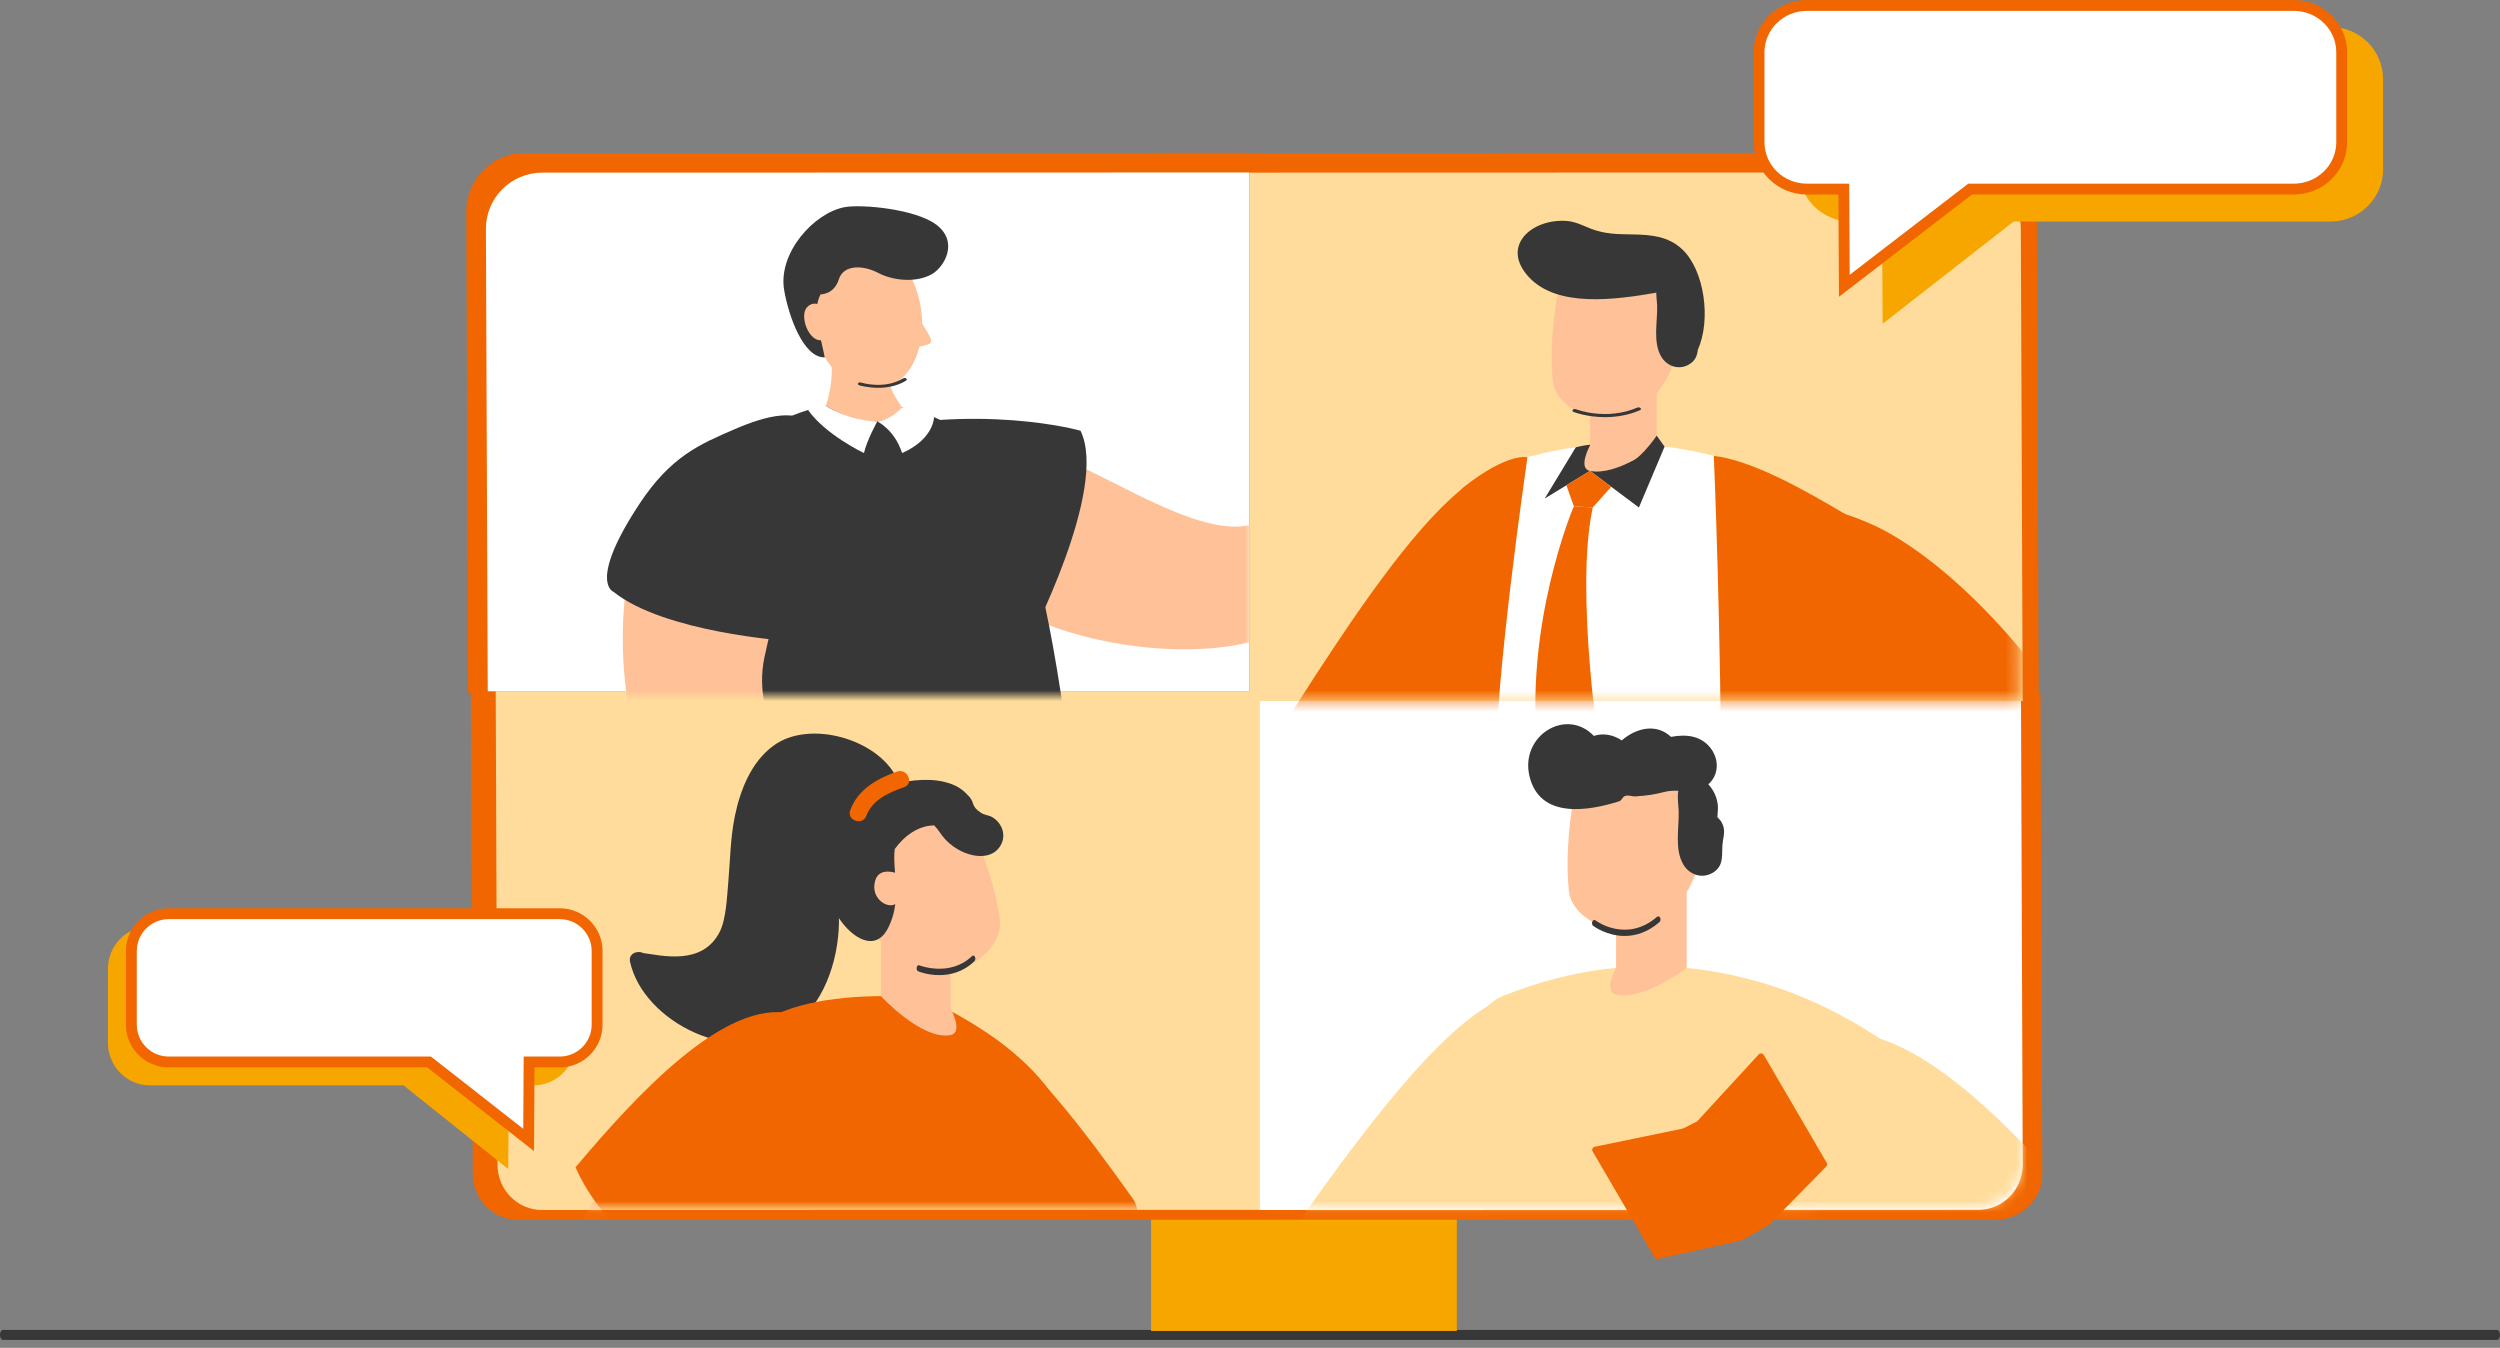
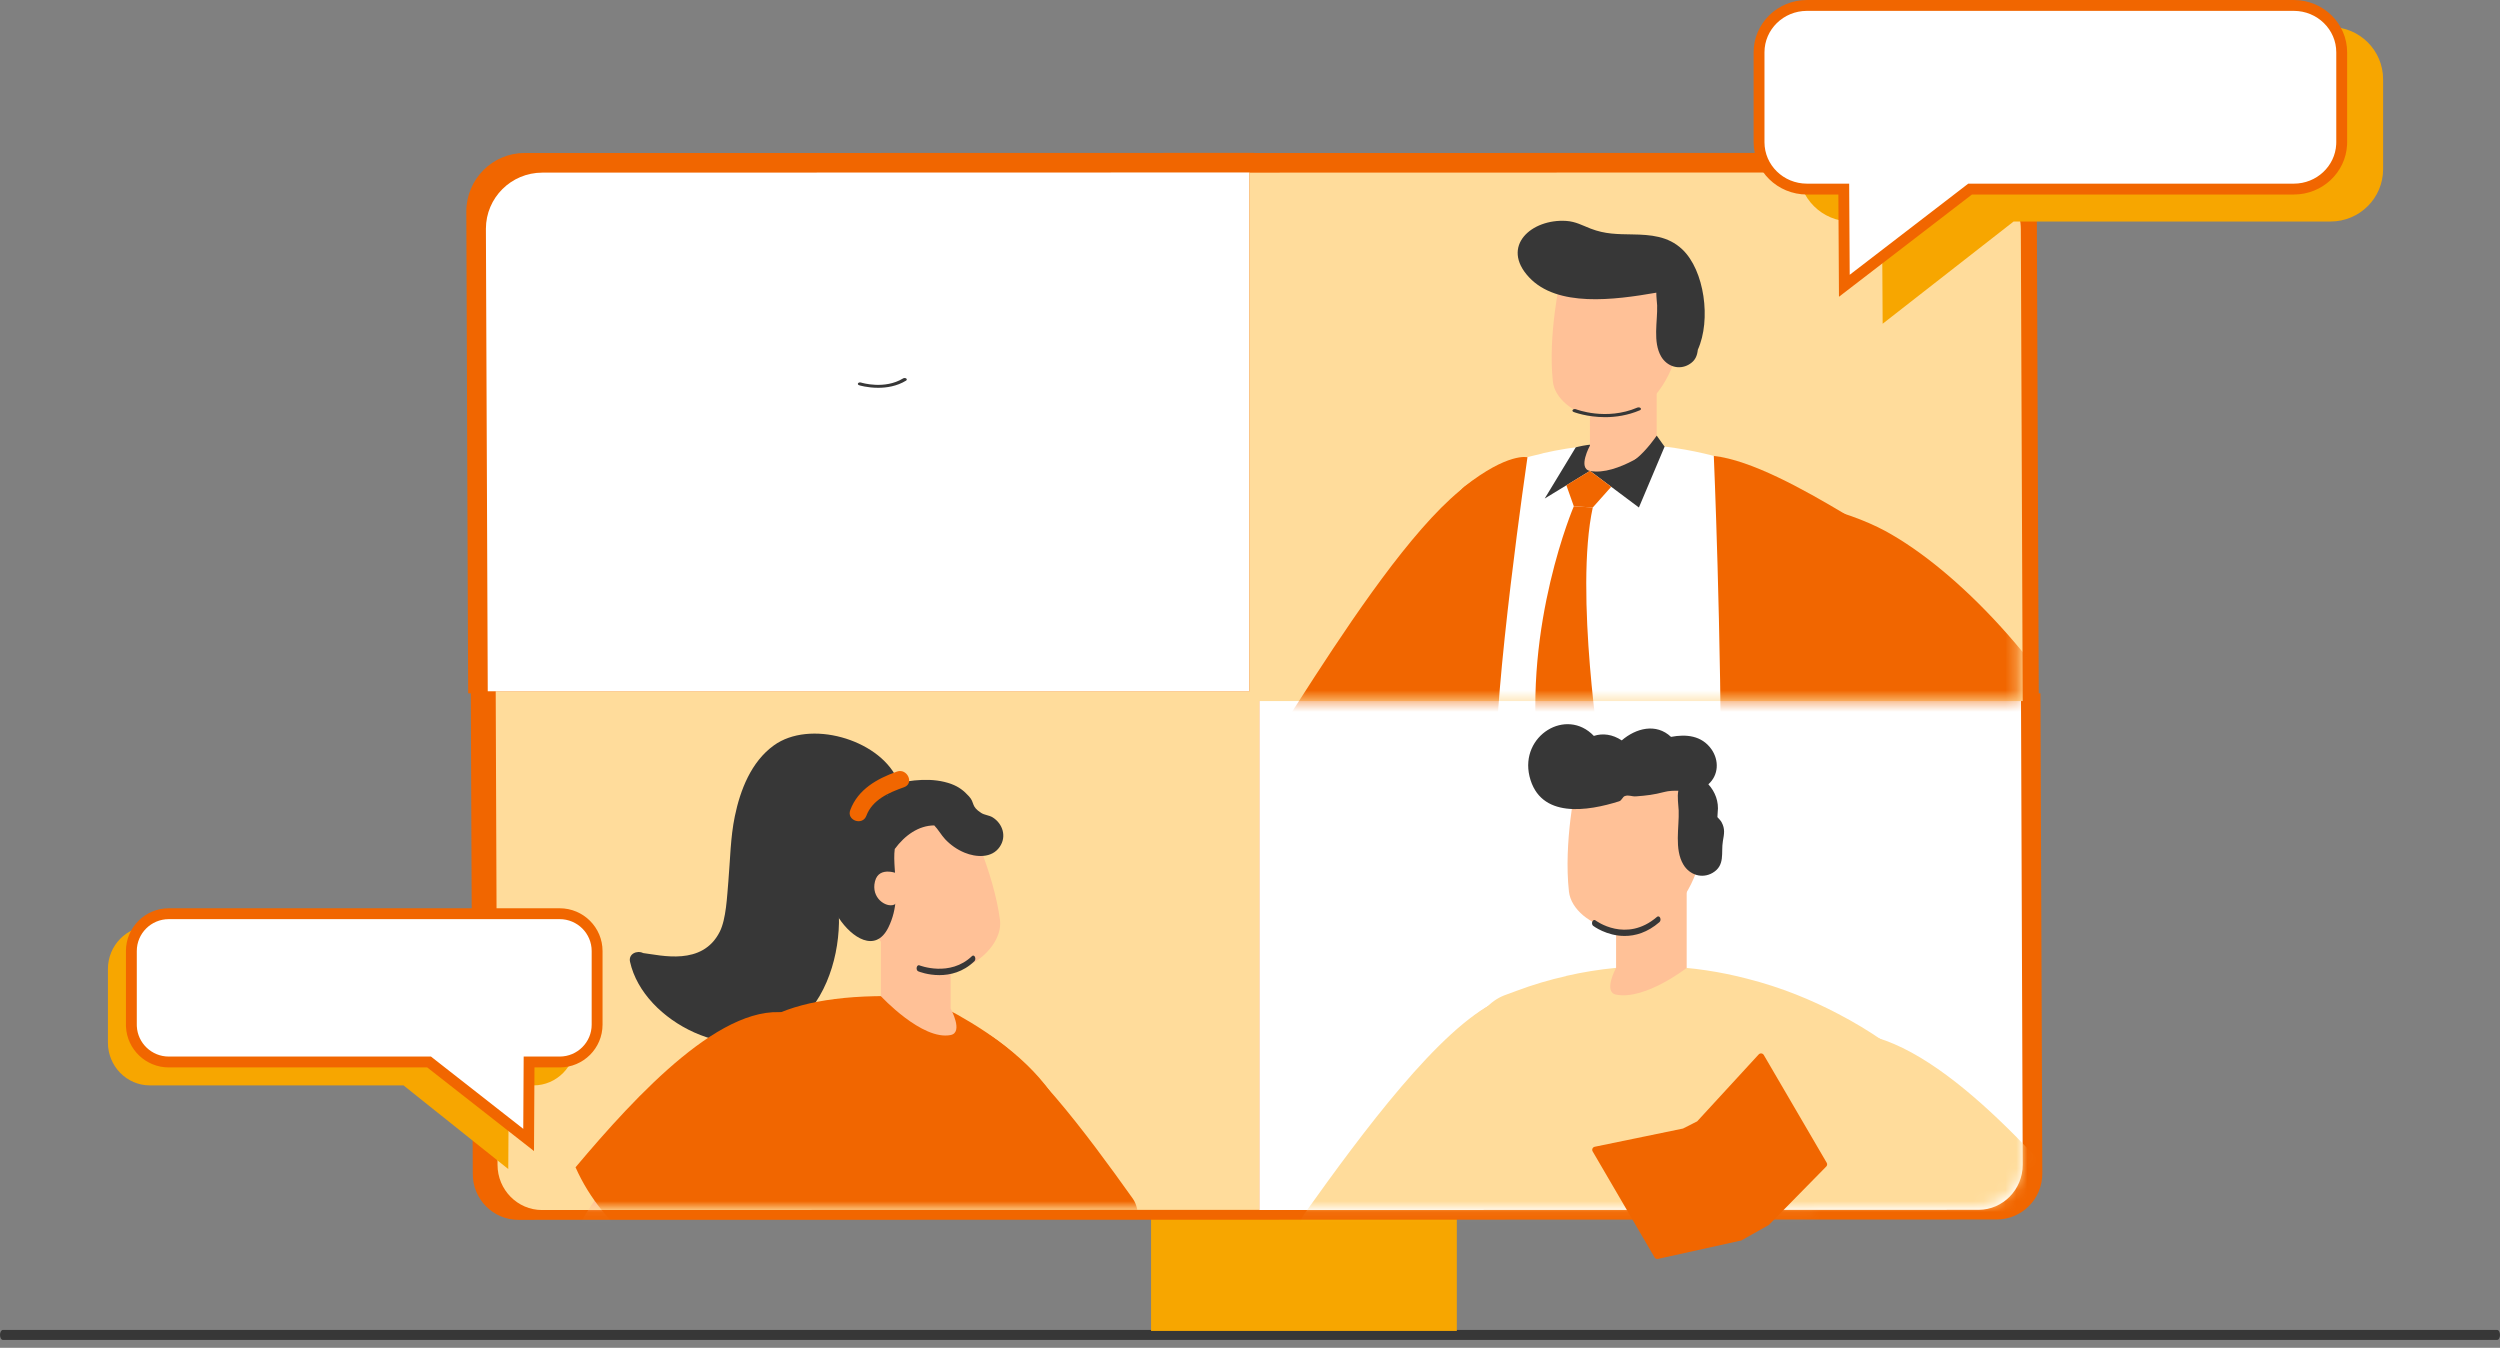
<svg xmlns="http://www.w3.org/2000/svg" width="230" height="124" viewBox="0 0 230 124" fill="none">
  <rect x="0" y="0" width="230" height="124" fill="#808080" stroke="none" />
  <g clip-path="url(#clip0_7739_72562)">
    <path d="M229.738 123.273H0.262C0.117 123.273 0 123.068 0 122.814C0 122.561 0.117 122.355 0.262 122.355H229.738C229.807 122.355 229.874 122.404 229.923 122.49C229.972 122.576 230 122.693 230 122.814C230 122.936 229.972 123.053 229.923 123.139C229.874 123.225 229.807 123.273 229.738 123.273Z" fill="#373737" />
  </g>
  <path d="M134.028 122.446H105.898V90.18H134.028V122.446Z" fill="#F7A600" />
  <path d="M114.685 42.965C98.737 44.468 72.393 59.739 62.84 75.72C56.977 85.536 57.799 92.078 59.308 95.663C60.219 97.824 62.194 99.274 64.453 99.5C73.36 100.38 86.217 96.572 99.502 79.726C114.354 60.889 130.633 41.462 114.685 42.965Z" fill="#FFDC9B" />
  <path d="M187.565 63.787L187.388 19.43C187.379 16.471 184.98 14.065 182.014 14.065L115.36 14.077V14.065H115.269L63.452 14.077H48.258C45.301 14.077 42.902 16.49 42.902 19.461L43.048 58.466L43.071 63.787H43.314L43.495 108.006C43.495 110.343 45.374 112.225 47.691 112.225H47.846L115.513 112.213L183.692 112.193C186.011 112.193 187.897 110.302 187.892 107.974L187.721 63.787H187.565Z" fill="#F16600" />
  <path d="M186.091 107.148C186.1 109.436 184.266 111.304 182.018 111.304L115.848 111.323V63.594H185.929L186.091 107.148Z" fill="white" />
  <mask id="mask0_7739_72562" style="mask-type:luminance" maskUnits="userSpaceOnUse" x="115" y="63" width="72" height="49">
    <mask id="mask1_7739_72562" style="mask-type:luminance" maskUnits="userSpaceOnUse" x="115" y="63" width="72" height="49">
      <g clip-path="url(#clip1_7739_72562)">
        <path d="M186.029 106.954C186.029 109.227 184.162 111.014 181.888 111.014L115.465 111.095V63.998H185.867L186.029 106.954Z" fill="white" />
      </g>
    </mask>
    <g mask="url(#mask1_7739_72562)">
      <path d="M-1003 -292.965H1238.17V282.756H-1003V-292.965Z" fill="white" />
    </g>
  </mask>
  <g mask="url(#mask0_7739_72562)">
    <path d="M137.732 92.122C132.404 94.593 125.768 105.549 120.921 113.923C120.782 114.161 120.652 114.402 120.506 114.624C120.204 115.154 119.923 115.661 119.627 116.14C118.881 117.447 118.184 118.675 117.54 119.727C116.17 122.056 112.684 127.394 112.684 127.394C112.684 127.394 102.597 136.342 106.838 141.525C107.859 142.788 112.871 145.059 114.245 144.849C123.447 143.511 128.417 135.581 132.039 131.832C132.664 131.195 133.226 130.541 133.711 129.872C136.188 126.585 137.235 123.093 137.666 120.175C138.098 117.209 137.895 115.134 137.895 115.134C137.895 115.134 143.027 89.683 137.732 92.122Z" fill="#FFC197" />
    <path d="M137.733 92.122C132.493 94.552 125.356 104.157 120.002 111.674C116.488 116.61 128.734 136.247 132.315 132.215C135.824 128.266 137.172 123.622 137.667 120.175C138.099 117.209 137.896 115.134 137.896 115.134C137.896 115.134 143.027 89.683 137.733 92.122Z" fill="#FFDC9B" />
    <path d="M175.222 97.185C174.613 96.706 173.915 96.212 173.135 95.685C171.968 94.889 170.619 94.057 169.084 93.262C166.686 92.002 163.885 90.838 160.742 90.042C155.911 88.779 150.281 88.367 144.092 89.784L144.077 89.801C142.576 90.134 141.047 90.584 139.481 91.171C139.116 91.301 138.751 91.444 138.361 91.586C133.13 93.693 133.885 105.077 134.729 114.631C135.113 119.065 135.509 123.097 135.347 125.618C135.291 126.462 135.192 127.309 135.03 128.137C133.853 135.169 129.961 141.754 129.086 146.873C129.321 147.625 132.016 148.98 135.972 150.401C140.391 151.962 146.383 153.589 152.403 154.511C160.533 155.774 168.716 155.742 173.087 154.912C174.873 154.578 176.018 154.1 176.294 153.526C177.141 151.707 178.203 140.783 178.553 129.016C178.619 126.735 178.667 124.423 178.667 122.158C178.73 110.323 177.902 99.24 175.222 97.185Z" fill="#FFDC9B" />
    <path d="M148.679 89.046C148.679 89.046 147.468 91.264 148.679 91.505C151.334 92.038 155.175 89.049 155.175 89.049V81.24L148.679 83.93V89.046Z" fill="#FFC197" />
    <path d="M144.984 72.216C144.984 72.216 143.839 77.5 144.343 82.03C144.708 85.246 151.432 87.936 154.981 82.398C158.537 76.86 155.581 70.471 155.581 70.471L144.984 72.216Z" fill="#FFC197" />
    <path d="M157.996 75.168C158.019 75.133 158.003 74.946 158.028 74.724C158.149 73.773 157.8 72.846 157.169 72.155C158.117 71.314 158.174 69.957 157.451 68.929C156.55 67.654 155.104 67.53 153.733 67.793C152.366 66.506 150.508 66.987 149.2 68.117C148.357 67.558 147.453 67.435 146.634 67.704C144.1 65.05 139.827 67.676 140.712 71.412C141.664 75.368 146.105 74.623 148.966 73.718C149.207 73.643 149.28 73.3 149.493 73.234C149.867 73.109 150.092 73.294 150.523 73.265C151.507 73.192 152.163 73.112 153.115 72.862C153.53 72.751 153.968 72.741 154.406 72.745C154.292 73.329 154.415 74.049 154.438 74.559C154.495 76.116 154.025 78.121 154.869 79.539C155.43 80.484 156.582 80.875 157.565 80.3C158.742 79.605 158.32 78.454 158.507 77.369C158.621 76.723 158.72 76.262 158.387 75.647C158.289 75.466 158.127 75.324 157.996 75.168Z" fill="#373737" />
    <path d="M173.532 97.04C170.436 94.522 165.704 95.714 164.33 99.463C163.338 102.16 162.754 105.604 163.468 109.683C164.207 113.943 166.548 117.737 169.805 120.575C171.144 121.743 172.685 123.129 174.157 124.532C177.447 127.687 180.168 135.744 179.524 136.813C176.009 142.691 158.678 139.233 158.678 139.233L156.98 144.229C156.98 144.229 187.118 159.603 193.899 150.094C200.696 140.553 197.814 125.743 189.313 114.625C189.075 114.324 179.482 101.887 173.532 97.04Z" fill="#FFC197" />
    <path d="M168.233 95.225C163.532 96.313 162.361 105.428 162.955 109.203C164.261 117.504 172.781 125.852 174.139 127.147C182.592 124.869 189.587 119.845 192.768 112.66C185.824 104.41 175.763 93.48 168.233 95.225Z" fill="#FFDC9B" />
  </g>
  <path d="M45.773 107.165C45.773 109.461 47.61 111.323 49.869 111.323L115.849 111.307V63.594H45.605L45.773 107.165Z" fill="#FFDC9B" />
  <mask id="mask2_7739_72562" style="mask-type:luminance" maskUnits="userSpaceOnUse" x="44" y="63" width="72" height="49">
    <mask id="mask3_7739_72562" style="mask-type:luminance" maskUnits="userSpaceOnUse" x="44" y="63" width="72" height="49">
      <g clip-path="url(#clip2_7739_72562)">
        <path d="M115.304 63.998V111.095H49.287C47.013 111.095 45.227 109.227 45.227 106.954L45.065 63.998H115.304Z" fill="white" />
      </g>
    </mask>
    <g mask="url(#mask3_7739_72562)">
      <path d="M-1003.01 -292.965H1238.16V282.756H-1003.01V-292.965Z" fill="white" />
    </g>
  </mask>
  <g mask="url(#mask2_7739_72562)">
    <path d="M71.19 68.58C69.103 70.087 68.103 72.684 67.603 75.101C67.197 77.065 67.181 79.082 67.01 81.071C66.885 82.476 66.812 84.547 66.213 85.73C64.611 88.893 60.827 87.885 59.171 87.682C58.61 87.399 57.798 87.754 57.963 88.484C59.203 94.08 67.624 98.162 72.611 94.714C75.732 92.563 77.112 88.534 77.185 84.903C77.232 82.914 76.713 80.849 77.102 78.879C77.876 75.057 80.205 74.984 82.212 72.63L82.317 72.44C82.552 72.234 82.666 71.914 82.488 71.552C80.734 67.984 74.489 66.192 71.19 68.58Z" fill="#373737" />
    <path d="M110.021 122.741C110.021 122.741 107.249 118.507 106.161 116.657C105.66 115.823 105.098 114.85 104.505 113.812C104.277 113.432 104.052 113.028 103.807 112.61C103.693 112.432 103.595 112.242 103.481 112.051C99.633 105.41 94.361 96.712 90.14 94.752C85.93 92.814 90.01 113.016 90.01 113.016C90.01 113.016 89.848 114.659 90.187 117.013C90.529 119.328 91.364 122.1 93.331 124.707C93.721 125.241 94.158 125.757 94.653 126.265C97.53 129.24 101.476 135.533 108.778 136.6C109.872 136.764 113.843 134.959 114.658 133.96C118.021 129.846 110.021 122.741 110.021 122.741Z" fill="#FFC197" />
    <path d="M90.14 94.752C85.93 92.814 90.01 113.016 90.01 113.016C90.01 113.016 89.848 114.659 90.187 117.013C90.587 119.753 91.659 123.439 94.444 126.573C97.286 129.77 106.999 114.183 104.213 110.266C99.966 104.299 94.298 96.677 90.14 94.752Z" fill="#F16600" />
    <path d="M90.716 95.051C90.716 95.051 89.073 115.516 88.661 116.486C88.245 117.461 90.919 121.565 90.919 121.565L93.403 125.257H93.412C93.435 125.257 93.663 124.603 94.522 121.112C95.61 116.715 94.767 104.97 94.132 100.697C93.502 96.424 90.716 95.051 90.716 95.051Z" fill="#E8B3BB" />
    <path d="M98.65 106.642C99.056 97.602 84.852 91.746 84.852 91.746C59.718 90.247 65.662 104.99 68.057 116.926C68.275 118.014 68.472 119.07 68.593 120.095C68.659 120.614 68.707 121.135 68.723 121.655C69.177 133.404 58.059 144.534 58.059 144.534C75.609 154.373 107.51 142.564 107.51 142.564C107.51 142.564 101.445 133.388 96.979 124.541C92.519 115.679 98.301 114.509 98.65 106.642Z" fill="#F16600" />
    <path d="M87.46 88.343L81.043 85.682V91.648C81.043 91.648 84.837 95.746 87.46 95.223C88.662 94.982 87.46 92.79 87.46 92.79V88.343Z" fill="#FFC197" />
    <path d="M89.042 75.367L78.461 76.22C78.461 76.22 77.145 83.052 81.88 87.522C86.606 91.988 92.415 87.801 91.999 84.632C91.406 80.163 89.042 75.367 89.042 75.367Z" fill="#FFC197" />
    <path d="M91.326 75.199C91 74.998 90.577 74.989 90.27 74.789C89.302 74.171 89.709 73.876 89.147 73.264C88.662 72.73 88.205 72.385 87.539 72.134C85.82 71.497 83.828 71.744 82.083 72.166C81.537 72.296 81.464 72.803 81.677 73.194C79.954 73.536 78.08 75.173 77.347 76.289C75.885 78.507 75.708 82.215 77.186 84.476C78.356 86.253 80.538 87.705 81.718 85.351C82.61 83.553 82.464 81.878 82.317 79.956C82.27 79.249 82.245 78.65 82.317 78.107C83.253 76.838 84.519 75.947 85.95 75.938C86.305 76.299 86.606 76.835 86.94 77.194C87.444 77.733 88.053 78.161 88.734 78.443C89.79 78.881 91.253 78.976 91.973 77.91C92.633 76.958 92.249 75.778 91.326 75.199Z" fill="#373737" />
    <path d="M80.499 81.084C80.115 82.609 81.505 83.516 82.244 83.237C82.974 82.954 83.227 81.084 82.78 80.443C82.78 80.443 80.88 79.558 80.499 81.084Z" fill="#FFC197" />
    <path d="M82.521 70.984C80.694 71.638 78.94 72.612 78.226 74.522C77.858 75.472 79.346 76.003 79.704 75.051C80.263 73.563 81.782 72.919 83.178 72.422C84.138 72.079 83.463 70.648 82.521 70.984Z" fill="#F16600" />
    <path d="M64.376 130.329C63.857 129.467 65.376 119.57 68.04 117.013C69.227 115.874 70.476 114.752 71.564 113.807C74.204 111.506 76.104 108.43 76.696 104.982C77.274 101.674 76.804 98.883 75.999 96.697C74.885 93.662 71.044 92.694 68.544 94.733C63.72 98.66 55.949 108.741 55.762 108.985C48.866 117.99 46.528 129.996 52.041 137.726C57.532 145.431 81.911 138.189 81.911 138.189L81.572 133.926C81.572 133.926 67.228 135.09 64.376 130.329Z" fill="#FFC197" />
    <path d="M72.837 93.264C66.732 91.849 58.577 100.705 52.949 107.391C55.531 113.215 61.199 117.288 68.054 119.131C69.151 118.081 76.054 111.315 77.11 104.591C77.589 101.529 76.647 94.146 72.837 93.264Z" fill="#F16600" />
  </g>
  <path d="M49.895 15.882C47.028 15.882 44.703 18.195 44.703 21.049L44.873 63.596H114.946V15.867H114.864L49.895 15.882Z" fill="white" />
  <mask id="mask4_7739_72562" style="mask-type:luminance" maskUnits="userSpaceOnUse" x="44" y="15" width="72" height="50">
    <mask id="mask5_7739_72562" style="mask-type:luminance" maskUnits="userSpaceOnUse" x="44" y="15" width="72" height="50">
      <g clip-path="url(#clip3_7739_72562)">
        <path d="M115.304 15.684V63.999H44.821L44.658 20.962C44.658 18.038 47.013 15.684 49.855 15.684H115.223H115.304Z" fill="white" />
      </g>
    </mask>
    <g mask="url(#mask5_7739_72562)">
-       <path d="M-1003.01 -292.967H1238.16V282.754H-1003.01V-292.967Z" fill="white" />
-     </g>
+       </g>
  </mask>
  <g mask="url(#mask4_7739_72562)">
    <path d="M114.788 48.345C107.262 49.776 93.016 35.911 88.81 42.385C79.869 56.148 106.57 62.717 116.886 58.448C123.854 55.565 127.607 45.176 128.955 36.58L126.264 35.416C126.264 35.416 117.317 47.863 114.788 48.345Z" fill="#FFC197" />
    <path d="M77.838 39.969C77.838 39.969 77.562 43.74 83.512 53.259C85.827 56.958 94.56 59.229 94.56 59.229C94.56 59.229 102.03 44.993 99.407 39.626C99.407 39.626 90.034 36.952 77.838 39.969Z" fill="#373737" />
    <path d="M79.779 37.083C55.308 36.05 57.785 82.693 57.785 82.693C85.911 87.692 99.918 80.688 99.918 80.688C96.039 51.221 94.697 37.714 79.779 37.083Z" fill="#373737" />
    <path d="M57.783 82.695L60.733 83.183C60.733 83.183 60.463 77.433 62.576 67.97C63.727 62.806 65.684 55.917 65.684 55.917L61.804 52.758C57.19 61.427 57.783 82.695 57.783 82.695Z" fill="#373737" />
    <path d="M81.577 32.888L76.201 31.578C77.054 34.512 75.973 37.332 75.973 37.332C81.254 40.554 82.992 37.462 82.992 37.462C81.057 34.903 81.577 32.888 81.577 32.888Z" fill="#FFC197" />
    <path d="M78.113 21.866C75.367 22.472 73.832 26.073 74.685 29.913C75.532 33.752 78.437 36.375 81.175 35.769C83.918 35.166 85.454 31.559 84.604 27.722C83.757 23.883 80.852 21.261 78.113 21.866Z" fill="#FFC197" />
    <path d="M83.193 27.516C83.193 27.516 82.096 32.14 82.86 32.191C83.428 32.229 84.751 31.87 85.401 31.68C85.62 31.617 85.724 31.383 85.636 31.176C85.043 29.825 83.193 27.516 83.193 27.516Z" fill="#FFC197" />
    <path d="M86.127 20.662C84.201 19.222 79.247 18.768 77.696 19.061C74.885 19.587 71.558 23.269 72.141 26.686C72.557 29.096 73.912 32.928 75.878 32.88C75.364 30.346 74.698 28.69 75.488 27.083C75.488 27.083 76.731 27.114 77.169 25.706C77.606 24.297 79.443 24.399 80.776 25.1C82.099 25.801 84.249 26.068 85.746 25.214C86.881 24.557 88.239 22.245 86.127 20.662Z" fill="#373737" />
    <path d="M74.232 28.286C73.436 29.19 74.663 32.067 76.034 31.115C77.401 30.164 76.084 28.511 76.084 28.511C76.084 28.511 75.034 27.382 74.232 28.286Z" fill="#FFC197" />
    <path d="M85.191 20.798C84.836 20.685 84.69 21.243 85.04 21.357C85.908 21.633 85.956 22.534 85.544 23.247C85.363 23.571 85.858 23.863 86.045 23.539C86.346 23.006 86.46 22.387 86.289 21.788C86.127 21.221 85.737 20.97 85.191 20.798Z" fill="#373737" />
    <path d="M79.388 19.663C77.748 19.603 75.741 20.405 74.757 21.757C74.538 22.058 75.042 22.347 75.255 22.052C76.115 20.875 77.974 20.187 79.388 20.241C79.763 20.254 79.763 19.676 79.388 19.663Z" fill="#373737" />
    <path d="M77.39 23.752C77.066 23.907 76.781 24.114 76.553 24.396C76.292 24.726 76.178 25.363 75.725 25.478C75.36 25.566 75.512 26.125 75.879 26.033C76.26 25.941 76.495 25.687 76.676 25.341C76.927 24.853 77.171 24.494 77.681 24.25C78.014 24.095 77.723 23.597 77.39 23.752Z" fill="#373737" />
    <path d="M82.994 37.464C81.856 38.724 80.711 38.774 80.711 38.774C80.711 38.774 82.287 39.501 82.994 41.683C85.931 40.383 85.931 38.381 85.931 38.381C84.951 37.334 82.994 37.464 82.994 37.464Z" fill="white" />
    <path d="M74.344 37.724C75.968 40.017 79.485 41.682 79.485 41.682C79.752 40.493 80.71 38.773 80.71 38.773C77.95 38.704 75.974 37.334 75.974 37.334C75.124 37.21 74.344 37.724 74.344 37.724Z" fill="white" />
    <path d="M70.316 60.53C71.486 54.96 74.22 47.078 69.519 44.163C55.576 35.51 53.901 69.015 62.77 75.146C68.755 79.286 77.436 79.663 85.931 82.277L88.621 78.379C88.621 78.379 77.868 72.377 71.851 67.724C70.525 66.7 69.707 63.452 70.316 60.53Z" fill="#FFC197" />
    <path d="M67.561 39.498C64.386 40.871 61.722 41.978 58.828 46.359C54.071 53.569 56.427 54.438 56.427 54.438C61.087 58.187 72.376 58.958 72.376 58.958L73.563 54.447C74.587 50.587 76.95 43.044 74.993 39.568C73.724 37.332 70.435 38.254 67.561 39.498Z" fill="#373737" />
  </g>
  <path d="M186.089 64.497H114.945V15.883L180.621 15.867C183.544 15.867 185.906 18.205 185.916 21.08L186.089 64.497Z" fill="#FFDC9B" />
  <mask id="mask6_7739_72562" style="mask-type:luminance" maskUnits="userSpaceOnUse" x="115" y="15" width="71" height="51">
    <mask id="mask7_7739_72562" style="mask-type:luminance" maskUnits="userSpaceOnUse" x="115" y="15" width="71" height="51">
      <g clip-path="url(#clip4_7739_72562)">
        <path d="M185.705 64.405H115.303V15.684H180.264C183.187 15.684 185.542 18.038 185.542 20.881L185.705 64.405Z" fill="white" />
      </g>
    </mask>
    <g mask="url(#mask7_7739_72562)">
      <path d="M-1003 -292.967H1238.17V282.754H-1003V-292.967Z" fill="white" />
    </g>
  </mask>
  <g mask="url(#mask6_7739_72562)">
    <path d="M174.521 78.811C174.578 77.016 174.61 75.204 174.626 73.409C174.734 61.826 173.979 50.708 171.372 48.703C170.794 48.253 170.128 47.783 169.395 47.286C168.292 46.531 167.01 45.747 165.564 44.992C163.299 43.802 160.641 42.699 157.669 41.943C153.098 40.755 147.778 40.361 141.923 41.703L141.908 41.718C140.487 42.036 139.04 42.457 137.562 43.016C137.213 43.136 137.381 43.295 137.017 43.431C132.072 45.424 132.265 56.17 133.061 65.204C133.429 69.397 133.8 73.213 133.654 75.598C133.591 76.394 133.502 77.196 133.356 77.98C132.233 84.632 125.445 96.561 124.617 101.405C124.842 102.112 143.182 108.038 148.867 108.913C154.982 109.861 162.404 108.539 167.676 108.297C171.721 108.101 174.626 107.587 175.016 106.775C175.822 105.053 174.188 89.942 174.521 78.811Z" fill="white" />
    <path d="M148.048 42.763C148.048 42.763 148.47 41.348 147.658 40.996C146.855 40.647 144.971 41.152 144.971 41.152L142.113 45.865L146.278 43.321L150.779 46.69L153.142 41.092L152.419 40.996L148.048 42.763Z" fill="#373737" />
    <path d="M146.274 40.995C146.274 40.995 145.13 43.094 146.274 43.323C148.784 43.824 152.415 40.997 152.415 40.997V33.613L146.274 36.157V40.995Z" fill="#FFC197" />
    <path d="M143.529 25.817C143.529 25.817 142.406 30.81 142.863 35.098C143.187 38.14 149.531 40.726 152.924 35.508C156.318 30.29 153.558 24.234 153.558 24.234L143.529 25.817Z" fill="#FFC197" />
    <path d="M150.167 21.566C148.793 21.543 147.671 21.547 146.348 21.036C145.561 20.731 144.967 20.386 144.105 20.325C140.898 20.11 138.009 22.657 140.67 25.508C143.261 28.287 148.485 27.605 152.38 26.926C152.38 27.335 152.438 27.761 152.457 28.094C152.505 29.565 152.041 31.456 152.828 32.804C153.357 33.702 154.445 34.076 155.378 33.537C155.981 33.188 156.143 32.705 156.199 32.179C157.443 29.429 156.808 24.855 154.763 22.936C153.472 21.718 151.864 21.594 150.167 21.566Z" fill="#373737" />
    <path d="M150.498 42.233C149.461 43.067 149.395 44.035 149.395 44.035L153.14 41.091L152.417 40.076C152.417 40.076 151.538 41.399 150.498 42.233Z" fill="#373737" />
    <path d="M144.105 44.643L144.791 46.577L146.535 46.689L148.232 44.783L146.275 43.32L144.105 44.643Z" fill="#F16600" />
    <path d="M169.714 47.278C165.882 44.988 161.09 42.326 157.67 41.945C157.67 41.945 160.433 105.67 154.828 112.988C154.828 112.988 171.566 112.744 176.844 110.228C176.844 110.228 173.549 49.571 169.714 47.278Z" fill="#F16600" />
    <path d="M146.535 46.689L144.791 46.578C144.791 46.578 140.134 57.468 141.501 69.442L144.791 72.928L147.284 70.007C147.284 70.007 144.838 54.483 146.535 46.689Z" fill="#F16600" />
    <path d="M134.728 44.763C130.709 47.929 132.593 73.653 130.709 79.119C128.825 84.587 123.293 104.069 123.293 104.069L129.954 106.708C129.954 106.708 137.881 78.931 137.627 71.265C137.377 63.598 140.526 42.067 140.526 42.067C140.526 42.067 138.756 41.601 134.728 44.763Z" fill="#F16600" />
    <path d="M173.411 48.832C170.09 47.037 162.417 44.591 161.123 48.134C160.181 50.684 163.001 56.977 163.901 60.793C165.687 68.365 178.156 88.348 178.121 89.931C178.064 93.55 143.81 89.04 143.338 89.147L142.484 93.613C142.484 93.613 187.228 112.591 194.209 101.4C200.246 91.748 198.466 81.132 193.172 70.718C188.354 61.247 180.135 52.473 173.411 48.832Z" fill="#F16600" />
    <path d="M136.74 43.538C128.537 47.339 115.227 72.692 113.027 73.897C110.809 75.106 111.19 66.548 111.069 60.937C111.069 60.937 105.287 59.909 103.507 60.934C103.507 60.934 98.562 89.988 113.749 88.939C131.477 87.718 135.734 76.66 136.682 70.069C137.088 67.265 136.885 65.305 136.885 65.305C136.885 65.305 141.752 41.232 136.74 43.538Z" fill="#F16600" />
  </g>
  <path d="M83.088 34.813C81.379 35.853 79.303 35.22 79.21 35.194C79.105 35.161 78.99 35.192 78.942 35.259C78.894 35.328 78.933 35.41 79.041 35.442C79.047 35.449 79.801 35.678 80.791 35.678C81.574 35.678 82.516 35.533 83.356 35.019C83.439 34.967 83.449 34.88 83.375 34.822C83.301 34.766 83.171 34.762 83.088 34.813Z" fill="#373737" />
  <path d="M150.637 37.498C147.753 38.729 145.016 37.661 144.989 37.65C144.886 37.611 144.75 37.632 144.694 37.702C144.634 37.772 144.667 37.857 144.771 37.901C144.787 37.907 145.993 38.379 147.671 38.379C148.621 38.379 149.737 38.225 150.867 37.745C150.97 37.702 150.996 37.613 150.937 37.546C150.876 37.478 150.74 37.46 150.637 37.498Z" fill="#373737" />
  <path d="M152.444 84.352C149.606 86.793 146.807 84.695 146.783 84.673C146.68 84.595 146.555 84.645 146.494 84.785C146.435 84.92 146.468 85.102 146.571 85.178C146.588 85.192 147.802 86.108 149.469 86.108C150.439 86.108 151.551 85.8 152.666 84.839C152.766 84.754 152.802 84.578 152.733 84.437C152.673 84.307 152.547 84.266 152.444 84.352Z" fill="#373737" />
  <path d="M89.426 87.959C87.39 89.914 84.61 88.821 84.579 88.809C84.476 88.764 84.365 88.858 84.334 89.011C84.309 89.158 84.365 89.32 84.476 89.361C84.539 89.388 85.348 89.711 86.423 89.711C87.4 89.711 88.598 89.442 89.64 88.436C89.737 88.35 89.758 88.171 89.697 88.041C89.64 87.906 89.513 87.87 89.426 87.959Z" fill="#373737" />
  <path d="M162.267 97.058C162.169 96.889 161.933 96.865 161.799 97.008L156.142 103.163L154.836 103.826L146.714 105.502C146.522 105.542 146.426 105.756 146.522 105.925L152.22 115.682C152.282 115.791 152.411 115.846 152.535 115.819L160.205 114.122L162.736 112.695L168.015 107.32C168.104 107.228 168.124 107.089 168.06 106.979L162.267 97.058Z" fill="#F16600" />
  <path d="M214.411 20.379H185.251L173.204 29.785L173.149 20.379H170.304C167.633 20.379 165.469 18.225 165.469 15.568V7.293C165.469 4.636 167.634 2.482 170.304 2.482H214.411C217.081 2.482 219.246 4.636 219.246 7.293V15.568C219.246 18.225 217.081 20.379 214.411 20.379Z" fill="#F7A600" />
  <path d="M13.796 99.857H37.124L46.761 107.553L46.805 99.857H49.081C51.218 99.857 52.949 98.095 52.949 95.921V89.151C52.949 86.977 51.217 85.215 49.081 85.215H13.796C11.659 85.215 9.928 86.977 9.928 89.151V95.921C9.928 98.095 11.659 99.857 13.796 99.857Z" fill="#F7A600" />
  <path d="M166.241 0.5H211.026C213.471 0.5 215.437 2.44 215.437 4.811V13.086L215.431 13.307C215.313 15.576 213.396 17.396 211.027 17.396H181.248L181.113 17.5L169.679 26.292L169.63 17.894L169.627 17.396H166.241C163.796 17.396 161.832 15.457 161.832 13.086V4.811C161.832 2.44 163.796 0.5 166.241 0.5Z" fill="white" stroke="#F16600" />
  <path d="M51.491 84.061H15.527C13.625 84.061 12.085 85.6 12.085 87.496V94.267L12.089 94.443C12.181 96.258 13.685 97.703 15.527 97.703H39.477L39.612 97.81L48.634 104.876L48.672 98.2L48.675 97.703H51.491C53.393 97.703 54.934 96.163 54.934 94.267V87.496C54.934 85.6 53.393 84.061 51.491 84.061Z" fill="white" stroke="#F16600" />
  <defs>
    <clipPath id="clip0_7739_72562">
      <rect width="230" height="0.918" fill="white" transform="translate(0 122.355)" />
    </clipPath>
    <clipPath id="clip1_7739_72562">
      <rect width="71.458" height="47.909" fill="white" transform="translate(115.141 63.512)" />
    </clipPath>
    <clipPath id="clip2_7739_72562">
      <rect width="71.458" height="47.909" fill="white" transform="translate(44.496 63.512)" />
    </clipPath>
    <clipPath id="clip3_7739_72562">
      <rect width="71.458" height="48.721" fill="white" transform="translate(44.496 15.602)" />
    </clipPath>
    <clipPath id="clip4_7739_72562">
      <rect width="70.646" height="49.533" fill="white" transform="translate(115.141 15.602)" />
    </clipPath>
  </defs>
</svg>